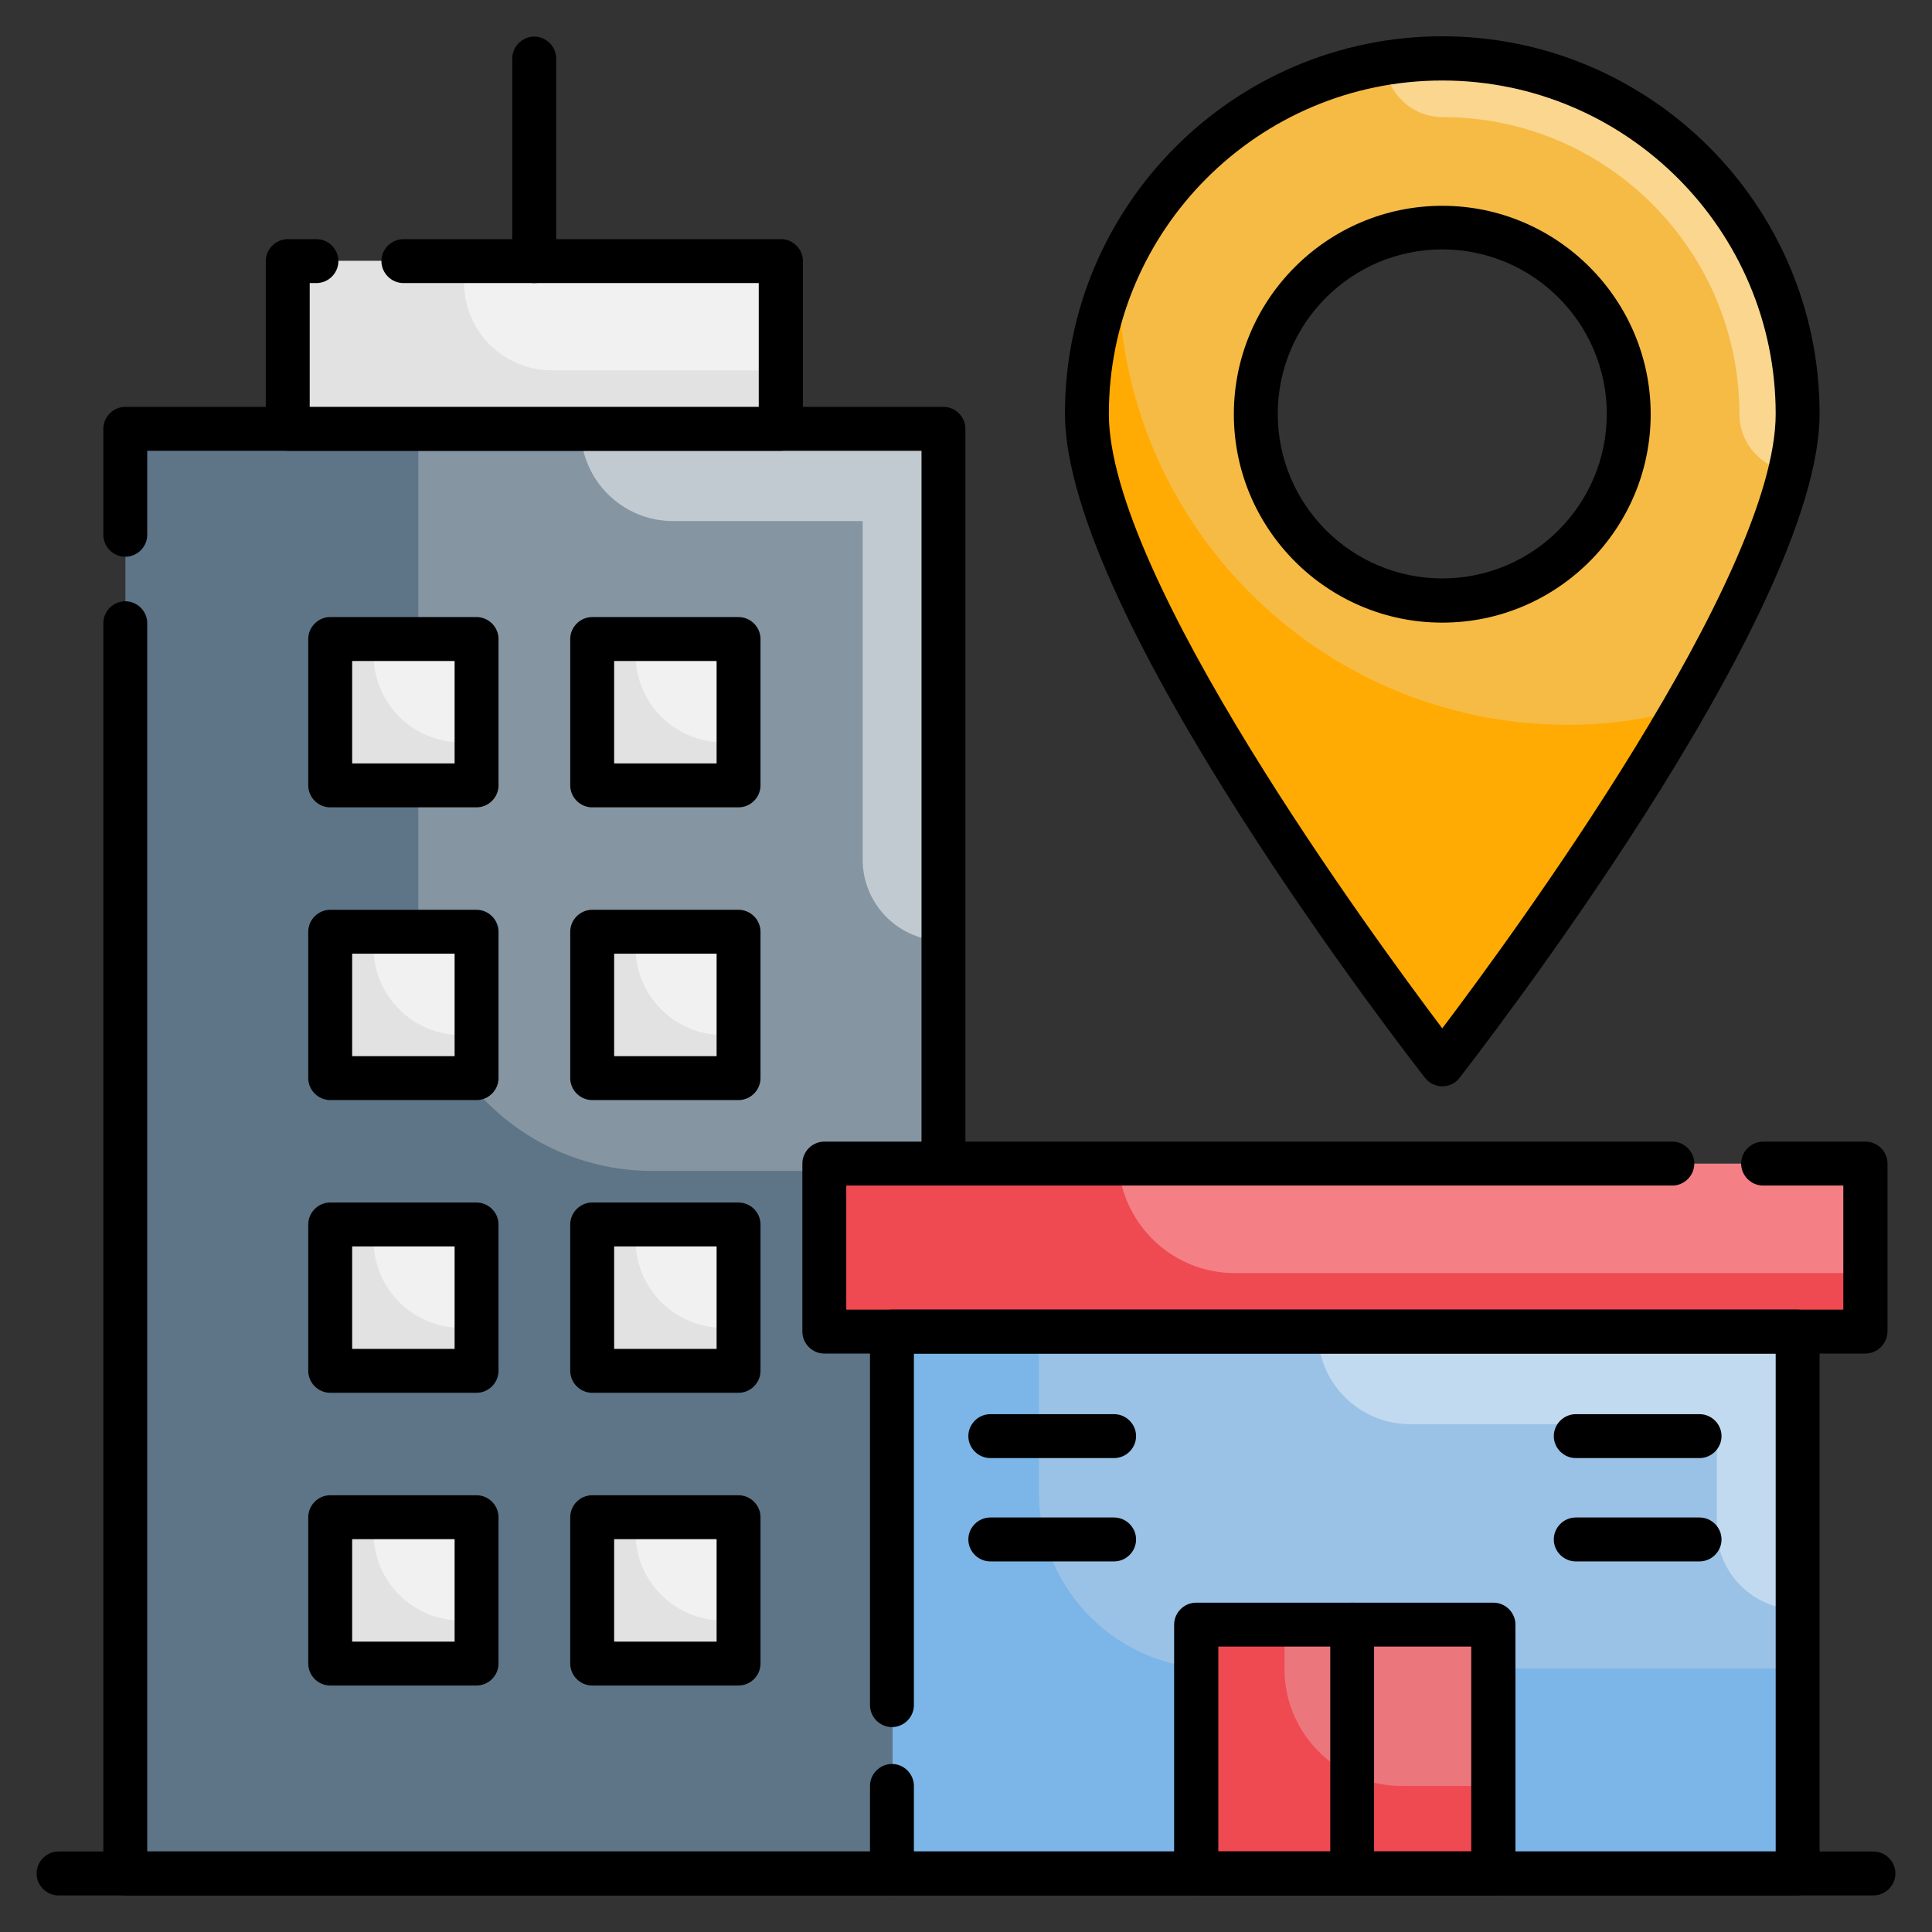
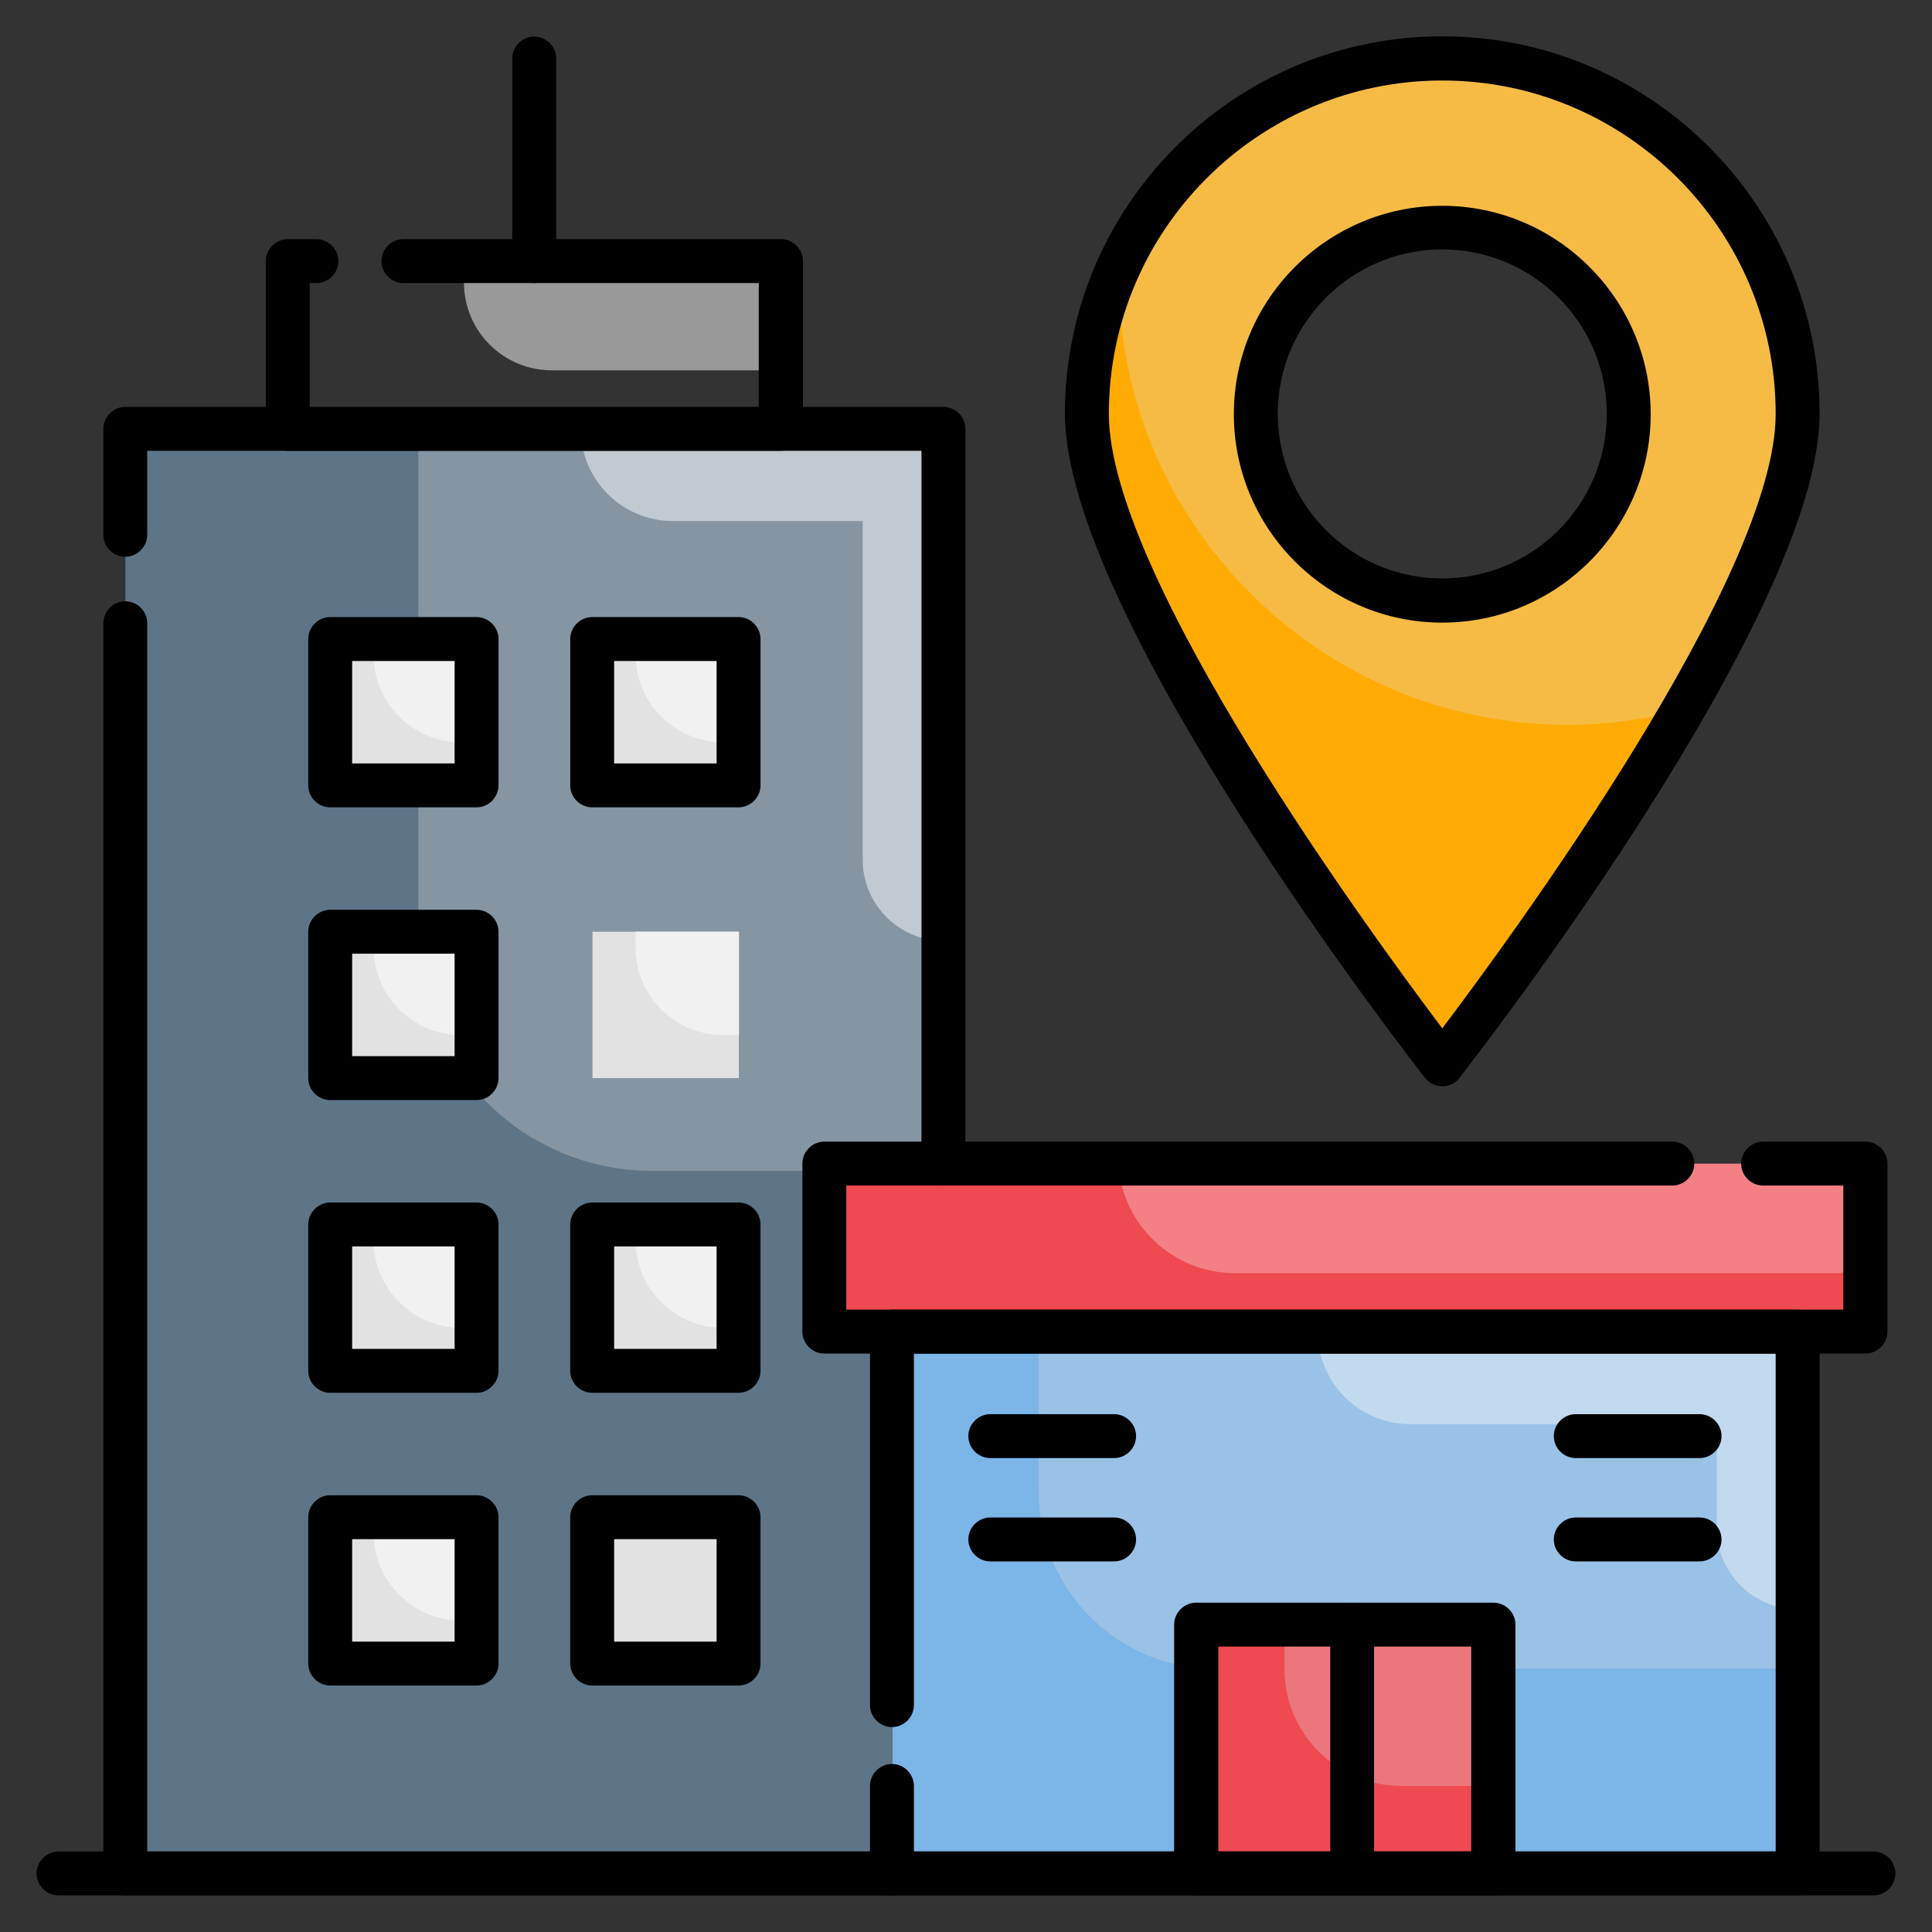
<svg xmlns="http://www.w3.org/2000/svg" id="Layer_1" enable-background="new 0 0 66 66" height="512" viewBox="0 0 66 66" width="512">
  <rect x="0" y="0" width="66" height="66" fill="#333333" stroke="none" />
  <g>
    <g>
      <g>
        <path d="m28.18 39.75h35.56v5.74h-35.56z" fill="#ef4a51" transform="matrix(-1 0 0 -1 91.916 85.244)" />
      </g>
      <g opacity=".3">
        <path d="m42.18 43.49h21.56v-3.74h-25.54c.14 2.09 1.86 3.74 3.98 3.74z" fill="#fff" />
      </g>
      <g>
-         <path d="m9.85 8.92h16.84v5.74h-16.84z" fill="#e2e2e2" transform="matrix(-1 0 0 -1 36.536 23.569)" />
-       </g>
+         </g>
      <g opacity=".5">
        <path d="m15.85 9.65c0 1.66 1.34 3 3 3h7.84v-3.73h-10.84z" fill="#fff" />
      </g>
      <g>
        <path d="m30.49 45.49h30.94v18.51h-30.94z" fill="#8aba55" transform="matrix(-1 0 0 -1 91.917 109.491)" />
      </g>
      <g>
        <path d="m30.49 45.49h30.94v18.51h-30.94z" fill="#7cb5e8" transform="matrix(-1 0 0 -1 91.917 109.491)" />
      </g>
      <g opacity=".3">
        <path d="m35.49 51c0 3.31 2.69 6 6 6h19.94v-11.51h-25.94z" fill="#e2e2e2" />
      </g>
      <g>
        <path d="m28.18 45.49v-5.74h4.06v-25.1h-27.95v49.35h26.2v-18.51z" fill="#5e7588" />
      </g>
      <g>
        <path d="m28.18 45.49v-5.74h4.06v-25.1h-27.95v49.35h26.2v-18.51z" fill="#5e7588" />
      </g>
      <g opacity=".3">
        <path d="m32.24 39.75v-25.1h-17.95v17.35c0 4.42 3.58 8 8 8h5.89v-.25z" fill="#e2e2e2" />
      </g>
      <g>
        <path d="m11.29 21.83h5v5h-5z" fill="#e2e2e2" />
      </g>
      <g>
        <path d="m20.24 21.83h5v5h-5z" fill="#e2e2e2" />
      </g>
      <g>
        <path d="m20.24 31.83h5v5h-5z" fill="#e2e2e2" />
      </g>
      <g>
        <path d="m20.24 41.83h5v5h-5z" fill="#e2e2e2" />
      </g>
      <g>
        <path d="m20.24 51.83h5v5h-5z" fill="#e2e2e2" />
      </g>
      <g>
        <path d="m11.29 31.83h5v5h-5z" fill="#e2e2e2" />
      </g>
      <g>
        <path d="m11.29 41.83h5v5h-5z" fill="#e2e2e2" />
      </g>
      <g>
        <path d="m11.29 51.83h5v5h-5z" fill="#e2e2e2" />
      </g>
      <g>
        <path d="m49.29 2c-6.71 0-12.14 5.44-12.14 12.14 0 6.71 12.14 22.22 12.14 22.22s12.14-15.52 12.14-22.22-5.44-12.14-12.14-12.14zm0 18.52c-3.52 0-6.37-2.85-6.37-6.37s2.85-6.37 6.37-6.37 6.37 2.85 6.37 6.37c0 3.51-2.85 6.37-6.37 6.37z" fill="#ffab03" />
      </g>
      <g>
        <g opacity=".5">
          <path d="m21.71 22.36c0 1.66 1.34 3 3 3h.54v-3.54h-3.54z" fill="#fff" />
        </g>
        <g opacity=".5">
          <path d="m21.71 32.36c0 1.66 1.34 3 3 3h.54v-3.54h-3.54z" fill="#fff" />
        </g>
        <g opacity=".5">
          <path d="m21.71 42.36c0 1.66 1.34 3 3 3h.54v-3.54h-3.54z" fill="#fff" />
        </g>
        <g opacity=".5">
-           <path d="m21.71 52.36c0 1.66 1.34 3 3 3h.54v-3.54h-3.54z" fill="#fff" />
-         </g>
+           </g>
      </g>
      <g>
        <g opacity=".5">
          <path d="m12.76 22.36c0 1.66 1.34 3 3 3h.54v-3.54h-3.54z" fill="#fff" />
        </g>
        <g opacity=".5">
          <path d="m12.76 32.36c0 1.66 1.34 3 3 3h.54v-3.54h-3.54z" fill="#fff" />
        </g>
        <g opacity=".5">
          <path d="m12.76 42.36c0 1.66 1.34 3 3 3h.54v-3.54h-3.54z" fill="#fff" />
        </g>
        <g opacity=".5">
          <path d="m12.76 52.36c0 1.66 1.34 3 3 3h.54v-3.54h-3.54z" fill="#fff" />
        </g>
      </g>
      <g opacity=".5">
        <path d="m32.24 32.14v-17.49h-12.4c0 1.74 1.41 3.15 3.15 3.15h6.48v11.56c0 1.54 1.24 2.78 2.77 2.78z" fill="#fff" />
      </g>
      <g>
        <g>
          <path d="m46.21 55.5h4.82v8.5h-4.82z" fill="#ef4a51" />
        </g>
        <g>
          <path d="m40.88 55.5h5.33v8.5h-5.33z" fill="#ef4a51" />
        </g>
      </g>
      <g opacity=".4">
        <path d="m61.43 54.98v-9.48h-16.41c0 1.74 1.41 3.15 3.15 3.15h10.48v3.56c0 1.52 1.24 2.77 2.78 2.77z" fill="#fff" />
      </g>
      <g opacity=".3">
        <path d="m43.88 57.01c0 2.21 1.79 4 4 4h3.15v-5.51h-7.15z" fill="#e2e2e2" />
      </g>
      <g opacity=".3">
        <path d="m49.29 2c-4.93 0-9.17 2.95-11.07 7.17 0 .08-.01.15-.01.23 0 8.48 6.88 15.36 15.36 15.36 1.37 0 2.69-.2 3.96-.53 2.16-3.75 3.91-7.55 3.91-10.09-.01-6.7-5.45-12.14-12.15-12.14zm0 18.52c-3.52 0-6.37-2.85-6.37-6.37s2.85-6.37 6.37-6.37 6.37 2.85 6.37 6.37c0 3.51-2.85 6.37-6.37 6.37z" fill="#e2e2e2" />
      </g>
      <g opacity=".4">
-         <path d="m49.29 2c-.68 0-1.34.07-1.98.18.08 1.02.93 1.82 1.97 1.82 5.59 0 10.14 4.55 10.14 10.14 0 1.01.75 1.84 1.73 1.97.17-.71.27-1.38.27-1.97.01-6.7-5.43-12.14-12.13-12.14z" fill="#fff" />
-       </g>
+         </g>
    </g>
    <g>
      <g>
        <g>
          <path d="m63.72 46.24h-35.56c-.41 0-.75-.34-.75-.75v-5.74c0-.41.34-.75.75-.75h28.97c.41 0 .75.34.75.75s-.34.75-.75.75h-28.22v4.24h34.06v-4.24h-2.74c-.41 0-.75-.34-.75-.75s.34-.75.76-.75h3.49c.41 0 .75.34.75.75v5.74c-.01.41-.34.75-.76.75z" />
        </g>
        <g>
          <path d="m26.67 15.4h-16.84c-.41 0-.75-.34-.75-.75v-5.73c0-.41.34-.75.75-.75h.98c.41 0 .75.34.75.75s-.34.75-.75.75h-.23v4.24h15.34v-4.24h-12.14c-.41 0-.75-.34-.75-.75s.34-.75.75-.75h12.9c.41 0 .75.34.75.75v5.74c-.01.41-.34.74-.76.74z" />
        </g>
        <g>
          <path d="m61.41 64.75h-30.94c-.41 0-.75-.34-.75-.75v-2.99c0-.41.34-.75.75-.75s.75.34.75.75v2.24h29.44v-17.01h-29.44v12.01c0 .41-.34.75-.75.75s-.75-.34-.75-.75v-12.76c0-.41.34-.75.75-.75h30.94c.41 0 .75.34.75.75v18.51c0 .41-.33.75-.75.75z" />
        </g>
        <g>
          <g>
            <path d="m49.27 21.27c-3.93 0-7.12-3.2-7.12-7.12 0-3.93 3.2-7.12 7.12-7.12s7.12 3.2 7.12 7.12-3.19 7.12-7.12 7.12zm0-12.75c-3.1 0-5.62 2.52-5.62 5.62s2.52 5.62 5.62 5.62 5.62-2.52 5.62-5.62-2.52-5.62-5.62-5.62z" />
          </g>
          <g>
            <path d="m49.27 37.11c-.23 0-.45-.11-.59-.29-.5-.64-12.3-15.8-12.3-22.69 0-7.11 5.78-12.89 12.89-12.89s12.89 5.78 12.89 12.89c0 6.89-11.8 22.04-12.3 22.69-.14.19-.36.29-.59.29zm0-34.36c-6.28 0-11.39 5.11-11.39 11.39 0 5.54 8.98 17.79 11.39 20.99 2.41-3.19 11.39-15.44 11.39-20.99 0-6.28-5.11-11.39-11.39-11.39z" />
          </g>
        </g>
        <g>
          <path d="m18.25 9.67c-.41 0-.75-.34-.75-.75v-6.92c0-.41.34-.75.75-.75s.75.34.75.75v6.92c0 .41-.33.75-.75.75z" />
        </g>
        <g>
          <path d="m30.47 64.75h-26.19c-.41 0-.75-.34-.75-.75v-42.71c0-.41.34-.75.75-.75s.75.34.75.75v41.96h25.45c.41 0 .75.34.75.75s-.34.75-.76.75z" />
        </g>
        <g>
          <path d="m32.23 40.5c-.41 0-.75-.34-.75-.75v-24.35h-26.45v2.87c0 .41-.34.75-.75.75s-.75-.34-.75-.75v-3.62c0-.41.34-.75.75-.75h27.95c.41 0 .75.34.75.75v25.1c0 .42-.34.75-.75.75z" />
        </g>
        <g>
          <g>
            <path d="m51.02 64.75h-4.82c-.41 0-.75-.34-.75-.75v-8.5c0-.41.34-.75.75-.75h4.82c.41 0 .75.34.75.75v8.5c0 .41-.34.75-.75.75zm-4.08-1.5h3.32v-7h-3.32z" />
          </g>
          <g>
            <path d="m46.19 64.75h-5.33c-.41 0-.75-.34-.75-.75v-8.5c0-.41.34-.75.75-.75h5.33c.41 0 .75.34.75.75v8.5c0 .41-.33.75-.75.75zm-4.57-1.5h3.83v-7h-3.83z" />
          </g>
        </g>
        <g>
          <g>
            <path d="m16.28 27.58h-5c-.41 0-.75-.34-.75-.75v-5c0-.41.34-.75.75-.75h5c.41 0 .75.34.75.75v5c0 .41-.34.75-.75.75zm-4.25-1.5h3.5v-3.5h-3.5z" />
          </g>
          <g>
            <path d="m25.23 27.58h-5c-.41 0-.75-.34-.75-.75v-5c0-.41.34-.75.75-.75h5c.41 0 .75.34.75.75v5c0 .41-.34.75-.75.75zm-4.25-1.5h3.5v-3.5h-3.5z" />
          </g>
          <g>
-             <path d="m25.23 37.58h-5c-.41 0-.75-.34-.75-.75v-5c0-.41.34-.75.75-.75h5c.41 0 .75.34.75.75v5c0 .41-.34.75-.75.75zm-4.25-1.5h3.5v-3.5h-3.5z" />
-           </g>
+             </g>
          <g>
            <path d="m25.23 47.58h-5c-.41 0-.75-.34-.75-.75v-5c0-.41.34-.75.75-.75h5c.41 0 .75.34.75.75v5c0 .41-.34.75-.75.75zm-4.25-1.5h3.5v-3.5h-3.5z" />
          </g>
          <g>
            <path d="m25.23 57.58h-5c-.41 0-.75-.34-.75-.75v-5c0-.41.34-.75.75-.75h5c.41 0 .75.34.75.75v5c0 .41-.34.75-.75.75zm-4.25-1.5h3.5v-3.5h-3.5z" />
          </g>
          <g>
            <path d="m16.28 37.58h-5c-.41 0-.75-.34-.75-.75v-5c0-.41.34-.75.75-.75h5c.41 0 .75.34.75.75v5c0 .41-.34.75-.75.75zm-4.25-1.5h3.5v-3.5h-3.5z" />
          </g>
          <g>
            <path d="m16.28 47.58h-5c-.41 0-.75-.34-.75-.75v-5c0-.41.34-.75.75-.75h5c.41 0 .75.34.75.75v5c0 .41-.34.75-.75.75zm-4.25-1.5h3.5v-3.5h-3.5z" />
          </g>
          <g>
            <path d="m16.28 57.58h-5c-.41 0-.75-.34-.75-.75v-5c0-.41.34-.75.75-.75h5c.41 0 .75.34.75.75v5c0 .41-.34.75-.75.75zm-4.25-1.5h3.5v-3.5h-3.5z" />
          </g>
        </g>
        <g>
          <g>
            <g>
              <path d="m38.06 49.81h-4.23c-.41 0-.75-.34-.75-.75s.34-.75.75-.75h4.23c.41 0 .75.34.75.75s-.34.75-.75.75z" />
            </g>
            <g>
              <path d="m38.06 53.34h-4.23c-.41 0-.75-.34-.75-.75s.34-.75.75-.75h4.23c.41 0 .75.34.75.75s-.34.75-.75.75z" />
            </g>
          </g>
          <g>
            <g>
              <path d="m58.06 49.81h-4.23c-.41 0-.75-.34-.75-.75s.34-.75.75-.75h4.23c.41 0 .75.34.75.75s-.34.75-.75.75z" />
            </g>
            <g>
              <path d="m58.06 53.34h-4.23c-.41 0-.75-.34-.75-.75s.34-.75.75-.75h4.23c.41 0 .75.34.75.75s-.34.75-.75.75z" />
            </g>
          </g>
        </g>
      </g>
      <g>
        <path d="m64 64.75h-62c-.41 0-.75-.34-.75-.75s.34-.75.75-.75h62c.41 0 .75.34.75.75s-.34.75-.75.75z" />
      </g>
    </g>
  </g>
</svg>